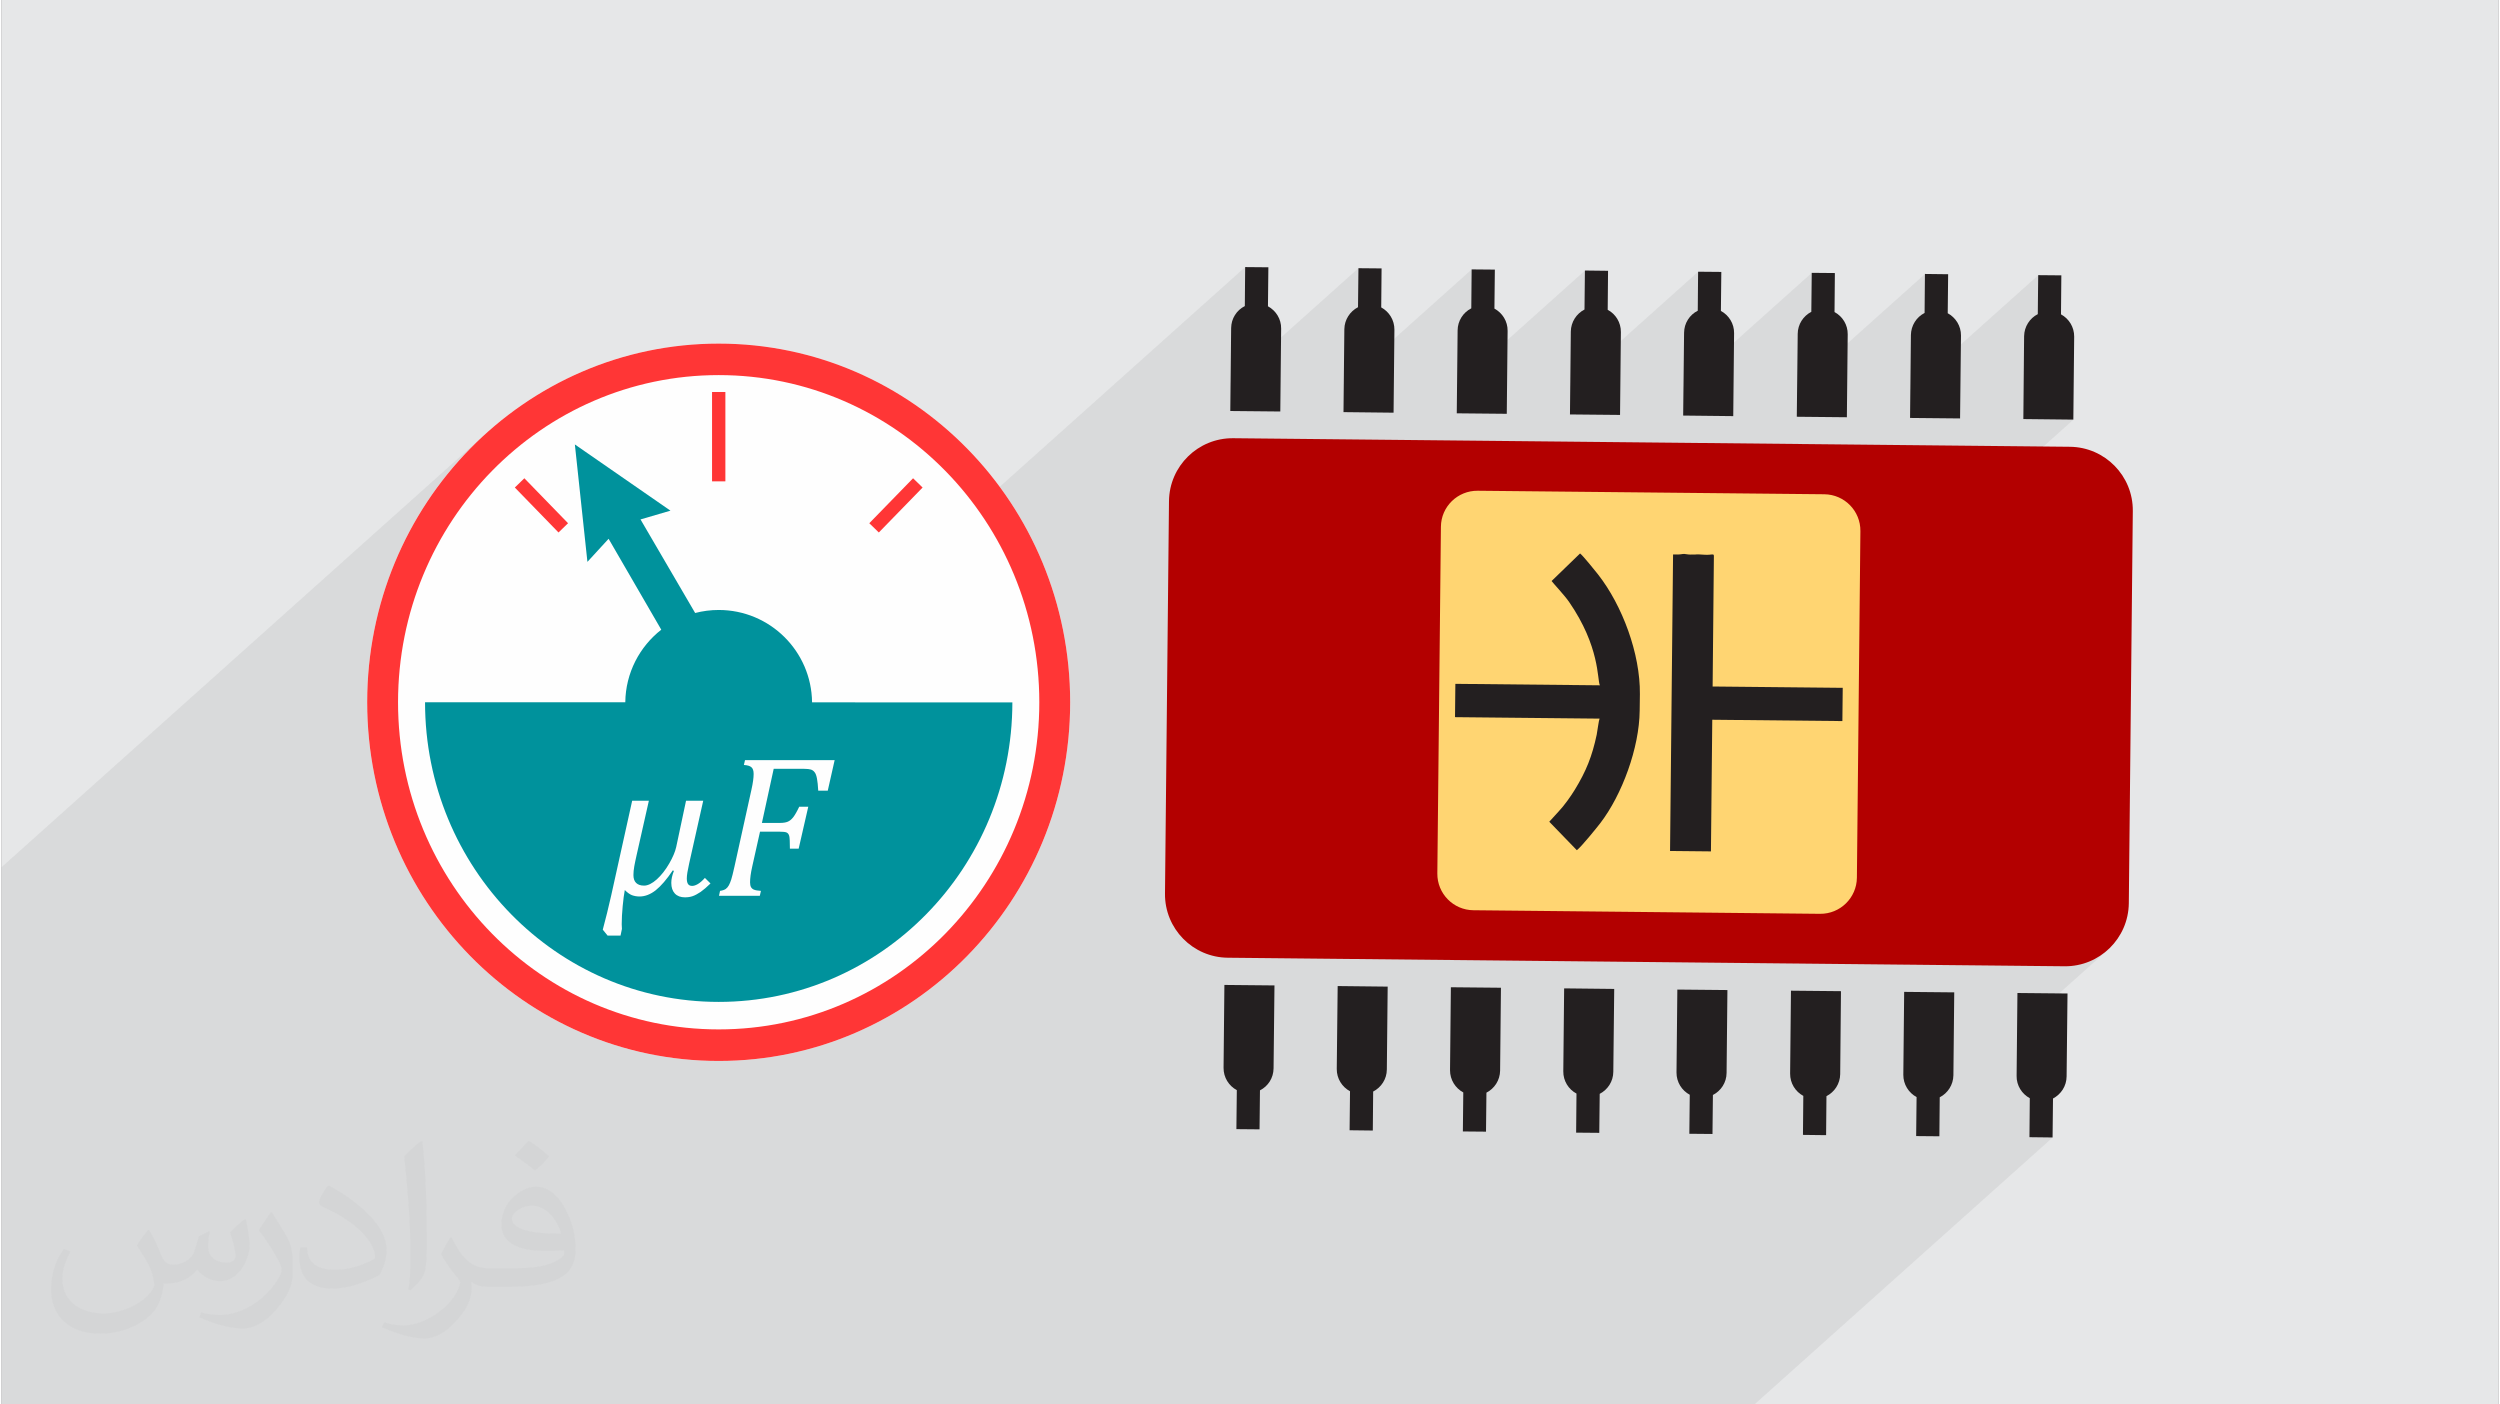
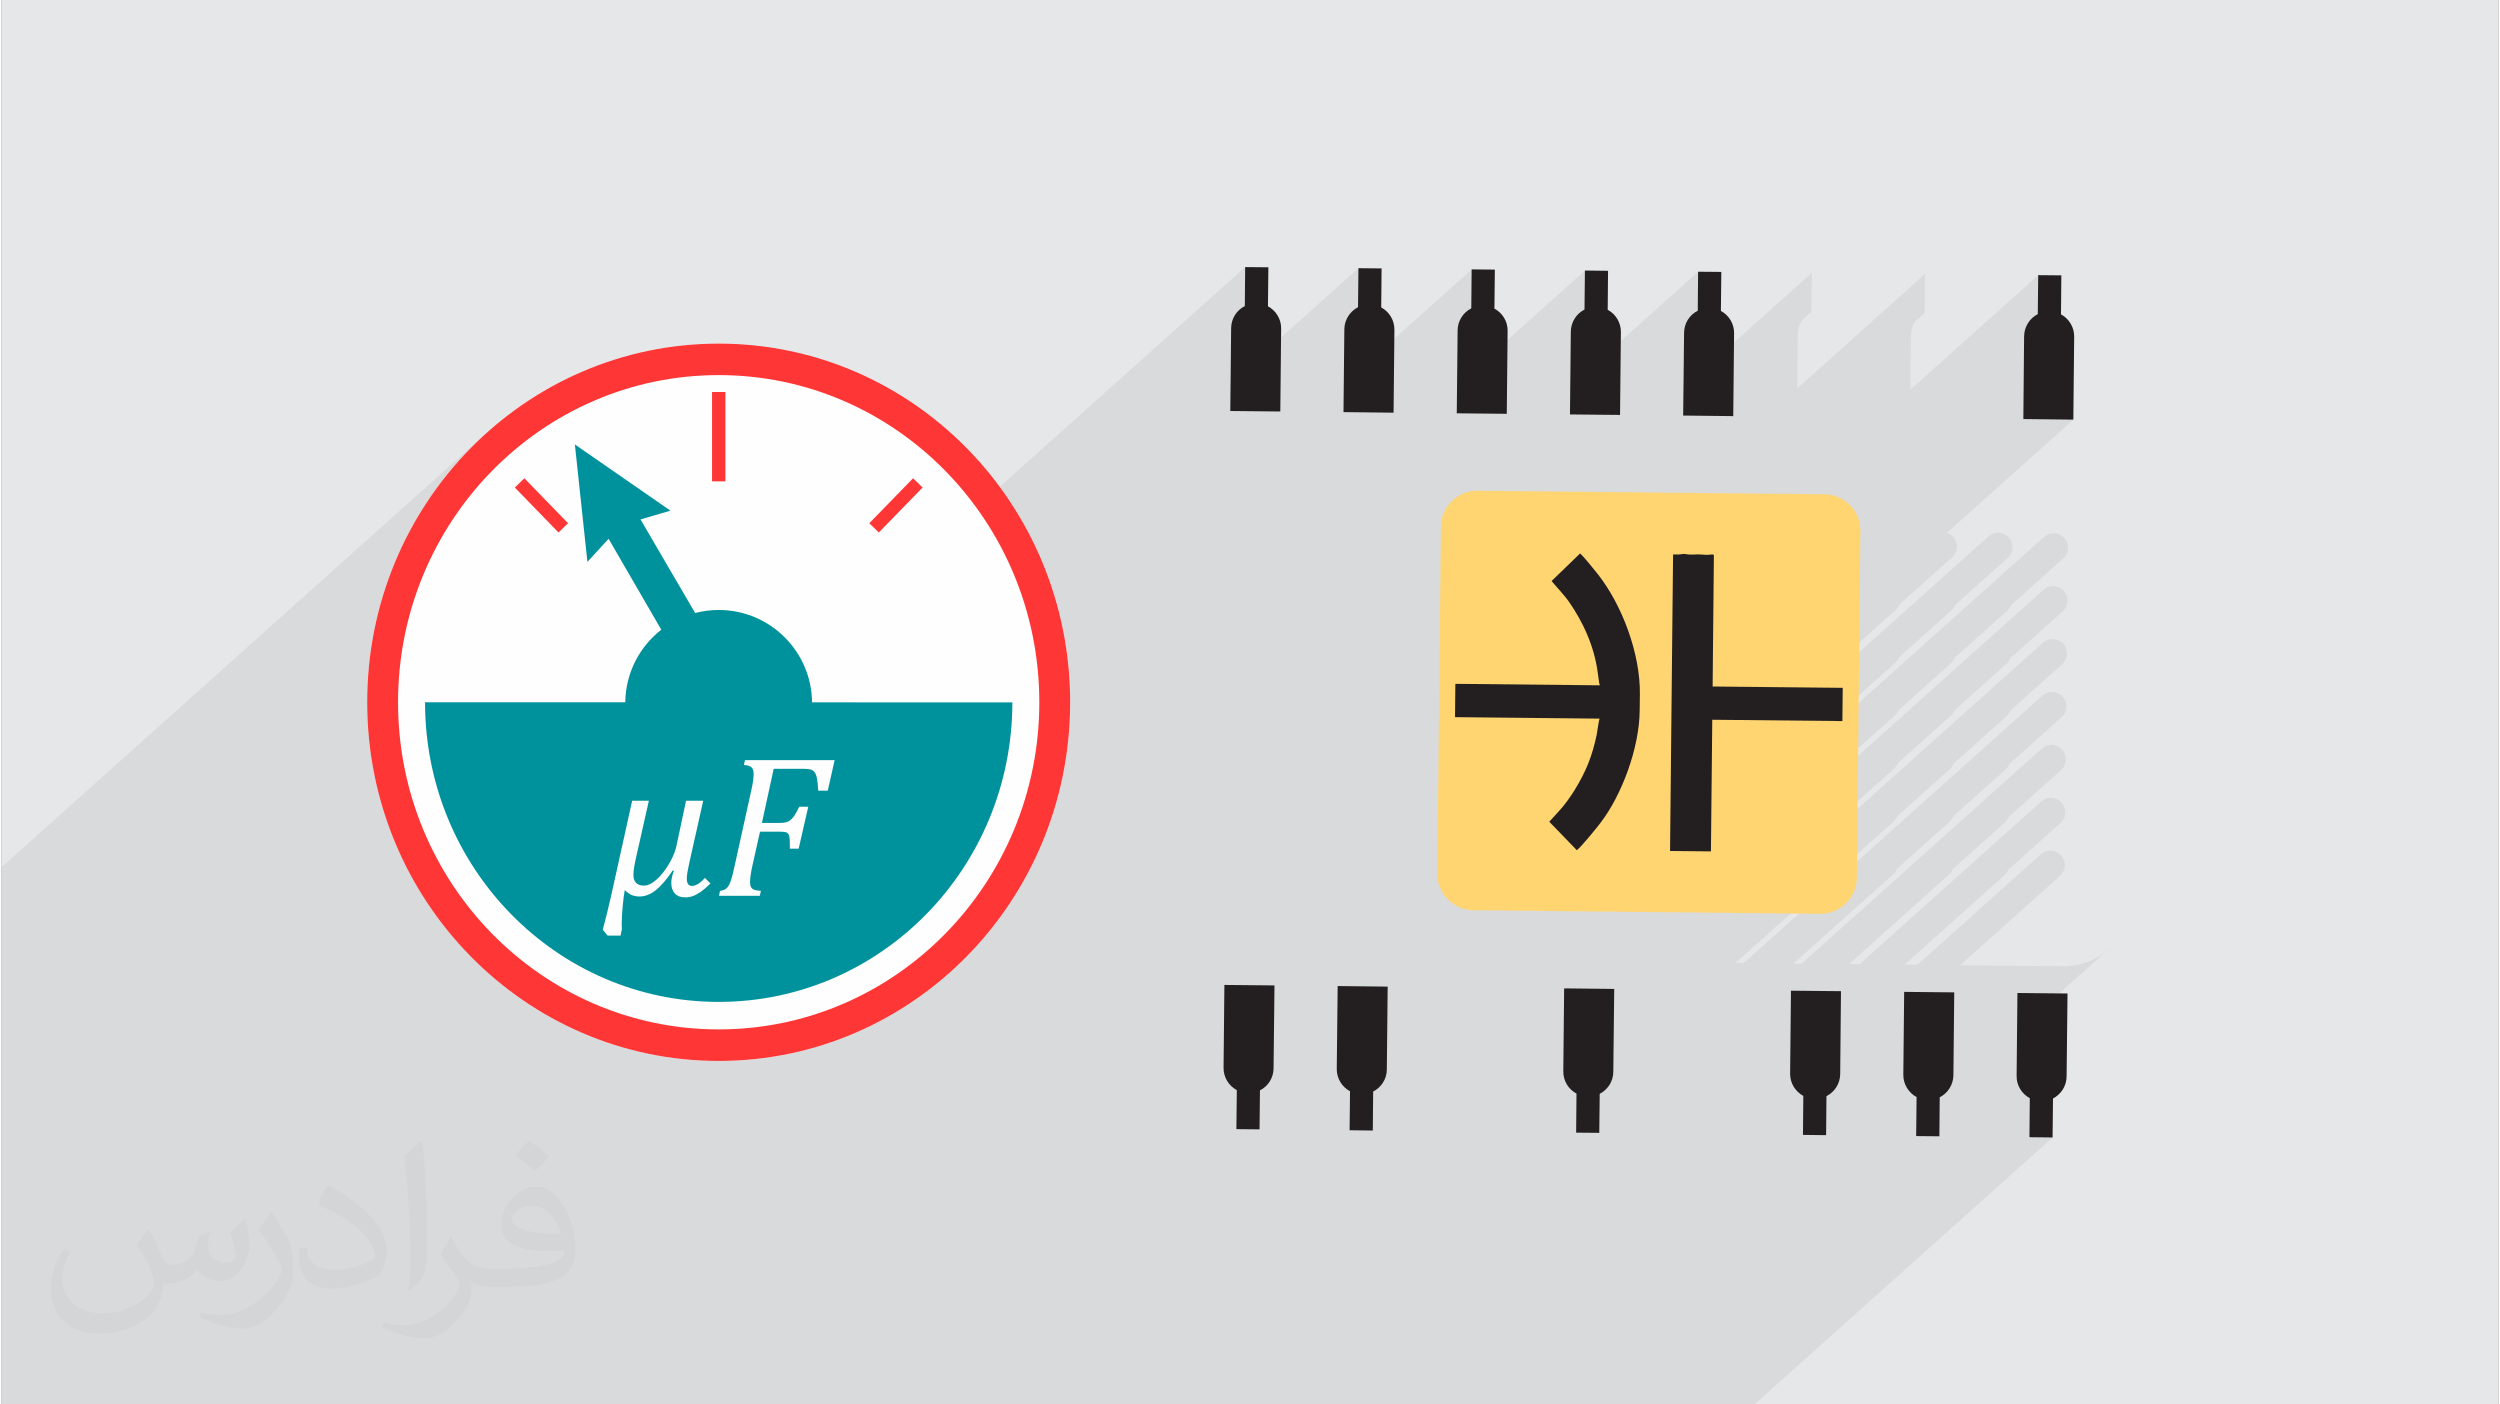
<svg xmlns="http://www.w3.org/2000/svg" xml:space="preserve" width="356px" height="200px" version="1.0" shape-rendering="geometricPrecision" text-rendering="geometricPrecision" image-rendering="optimizeQuality" fill-rule="evenodd" clip-rule="evenodd" viewBox="0 0 35600 20025">
  <rect x="0" y="0" width="35600" height="20025" fill="#808080" stroke="none" />
  <g id="Layer_x0020_1">
    <g id="_2283900547056">
      <path fill="#E6E7E8" d="M0 0l35600 0 0 20025 -35600 0 0 -20025z" />
      <path fill="#373435" fill-opacity="0.078" d="M19346 3824l-1823 1632 8 -778 4 -51 11 -48 17 -46 23 -42 4 -6 136 -121 5 -556 -6307 5646 -33 -69 -67 -108 -77 -102 -86 -93 -94 -85 -70 -52 1511 -1353 624 -641 -136 -132 -2228 1994 -28 -13 -122 -44 -127 -32 -131 -20 -135 -7 -44 1 -43 2 -42 3 -43 5 -41 6 -42 7 -41 9 -40 10 -572 -980 1003 -897 0 -1274 -190 0 -1324 1185 -632 -437 -635 569 -85 -87 -1376 1231 26 -59 101 -202 110 -195 119 -189 128 -183 135 -176 144 -170 151 -162 159 -154 -1486 1330 42 -94 111 -221 120 -214 131 -208 140 -200 148 -193 158 -186 166 -177 174 -170 -6855 6137 0 598 0 530 0 163 0 1003 0 33 0 11 0 126 0 590 0 13 0 58 0 72 0 259 0 282 0 1295 0 2 0 194 0 382 0 478 0 254 0 83 0 677 0 215 0 343 144 0 70 0 18 0 105 0 36 0 15 0 11 0 142 0 48 0 92 0 11 0 48 0 135 0 11 0 14 0 5 0 74 0 26 0 4 0 54 0 26 0 48 0 2 0 35 0 68 0 8 0 73 0 35 0 69 0 36 0 59 0 120 0 6 0 10 0 9 0 24 0 5 0 61 0 46 0 9 0 5 0 30 0 7 0 11 0 3 0 9 0 59 0 5 0 28 0 35 0 17 0 21 0 23 0 23 0 12 0 16 0 11 0 52 0 80 0 129 0 30 0 95 0 196 0 173 0 349 0 98 0 151 0 18 0 122 0 34 0 47 0 350 0 86 0 100 0 185 0 33 0 47 0 14 0 19 0 403 0 24 0 9 0 67 0 33 0 42 0 18 0 92 0 33 0 31 0 3 0 13 0 34 0 34 0 18 0 295 0 55 0 33 0 34 0 33 0 33 0 34 0 65 0 54 0 33 0 33 0 14 0 20 0 14 0 10 0 23 0 33 0 336 0 34 0 20 0 13 0 31 0 2 0 0 0 33 0 34 0 33 0 5 0 18 0 95 0 34 0 27 0 6 0 14 0 19 0 14 0 33 0 34 0 147 0 129 0 44 0 16 0 33 0 33 0 34 0 33 0 33 0 34 0 118 0 33 0 34 0 13 0 12 0 8 0 14 0 33 0 33 0 336 0 17 0 16 0 34 0 33 0 0 0 34 0 33 0 7 0 18 0 8 0 39 0 80 0 29 0 5 0 33 0 14 0 19 0 14 0 33 0 34 0 240 0 95 0 33 0 34 0 33 0 1 0 32 0 34 0 34 0 118 0 33 0 22 0 12 0 13 0 8 0 26 0 1 0 32 0 195 0 160 0 14 0 33 0 34 0 25 0 8 0 33 0 4 0 17 0 13 0 106 0 38 0 7 0 34 0 47 0 33 0 59 0 217 0 5 0 121 0 34 0 5 0 62 0 33 0 185 0 19 0 61 0 366 0 20 0 50 0 64 0 36 0 1 0 18 0 156 0 102 0 135 0 49 0 110 0 166 0 164 0 40 0 15 0 84 0 26 0 184 0 40 0 18 0 22 0 153 0 88 0 90 0 105 0 19 0 81 0 40 0 139 0 7 0 33 0 46 0 35 0 39 0 165 0 198 0 21 0 12 0 67 0 33 0 152 0 33 0 34 0 3 0 4 0 7 0 7 0 26 0 33 0 204 0 53 0 112 0 34 0 25 0 8 0 33 0 34 0 33 0 2 0 116 0 24 0 10 0 33 0 14 0 19 0 14 0 33 0 34 0 167 0 168 0 34 0 18 0 15 0 34 0 33 0 33 0 34 0 118 0 33 0 34 0 0 0 13 0 5 0 16 0 13 0 33 0 34 0 167 0 168 0 33 0 34 0 33 0 0 0 33 0 33 0 1 0 33 0 106 0 13 0 33 0 34 0 14 0 19 0 14 0 33 0 34 0 51 0 80 0 136 0 68 0 14 0 20 0 33 0 33 0 0 0 34 0 33 0 34 0 118 0 30 0 3 0 15 0 18 0 14 0 20 0 13 0 34 0 33 0 132 0 204 0 33 0 34 0 33 0 0 0 30 0 3 0 34 0 33 0 69 0 49 0 34 0 33 0 14 0 33 0 33 0 134 0 214 0 21 0 34 0 33 0 34 0 33 0 33 0 146 0 6 0 12 0 22 0 46 0 35 0 160 0 241 0 33 0 60 0 7 0 33 0 105 0 81 0 80 0 163 0 220 0 53 0 100 0 181 0 17 0 264 0 334 0 140 0 325 0 219 0 26 0 308 0 18 0 29 0 234 0 334 0 140 0 544 0 334 0 17 0 264 0 334 0 4253 -3807 -330 -4 2 -238 412 -369 -37 30 -41 25 -334 298 3 -302 -40 -25 -37 -31 -32 -35 -28 -39 -22 -43 -16 -46 -10 -48 -3 -51 6 -640 1321 -1182 -135 109 -155 82 -171 51 -183 17 -1489 -15 1431 -1281 25 -30 20 -35 12 -38 5 -42 -4 -41 -12 -39 -18 -35 -25 -31 -30 -25 -35 -20 -39 -12 -41 -5 -42 4 -38 12 -35 18 -31 25 -1752 1569 -184 -2 1431 -1281 26 -30 19 -35 2 -7 753 -674 26 -31 19 -34 12 -39 5 -41 -4 -42 -11 -38 -19 -35 -25 -31 -30 -26 -35 -19 -38 -12 -42 -5 -41 4 -39 12 -35 18 -30 25 -2585 2314 -151 -1 1431 -1281 25 -30 20 -35 2 -7 753 -674 26 -31 19 -34 2 -7 753 -675 26 -30 19 -34 12 -39 5 -41 -4 -42 -11 -39 -19 -35 -25 -31 -30 -25 -35 -19 -38 -13 -42 -4 -41 4 -39 11 -35 19 -31 25 -3418 3060 -117 -1 1431 -1281 25 -30 20 -35 2 -7 753 -674 25 -31 20 -34 2 -7 753 -674 25 -31 20 -34 2 -7 753 -675 25 -30 20 -35 12 -38 5 -42 -4 -41 -12 -39 -18 -35 -25 -31 -30 -25 -35 -19 -38 -13 -42 -4 -42 3 -38 12 -35 19 -31 24 -4251 3806 -117 -1 2264 -2026 25 -31 19 -34 3 -7 753 -674 25 -31 19 -34 3 -7 753 -675 25 -30 20 -35 2 -8 752 -673 26 -30 19 -35 13 -38 4 -42 -3 -41 -12 -39 -18 -35 -25 -31 -30 -25 -35 -19 -39 -13 -41 -4 -42 3 -38 12 -36 18 -30 25 -3085 2762 1 -108 979 -876 25 -30 20 -35 2 -7 753 -674 26 -30 19 -35 2 -7 753 -674 26 -30 19 -35 2 -7 753 -674 26 -31 19 -34 12 -39 5 -41 -4 -42 -11 -38 -19 -36 -25 -30 -30 -26 -35 -19 -38 -12 -42 -5 -41 4 -39 11 -35 19 -31 25 -3084 2761 1 -107 979 -876 25 -30 20 -35 2 -7 753 -674 25 -30 20 -35 2 -7 753 -674 25 -31 20 -34 2 -7 753 -675 25 -30 20 -34 12 -39 5 -41 -4 -42 -12 -39 -18 -35 -25 -30 -30 -26 -35 -19 -38 -13 -42 -4 -41 4 -39 11 -35 19 -31 25 -3084 2761 1 -107 979 -876 25 -30 19 -35 3 -7 753 -674 25 -30 19 -35 3 -7 753 -674 25 -31 20 -34 12 -39 5 -41 -4 -42 -12 -38 -18 -36 -25 -30 -30 -26 -35 -19 -39 -13 -41 -4 -42 4 -38 11 -35 19 -31 25 -2285 2045 1 -137 979 -877 25 -30 20 -35 2 -6 753 -675 26 -30 19 -35 13 -38 4 -41 -4 -42 -11 -39 -19 -35 -25 -31 -30 -25 -35 -19 -19 -7 1804 -1614 -713 -8 11 -1182 5 -50 10 -49 18 -45 23 -43 4 -6 135 -121 6 -556 -1823 1632 8 -778 4 -51 11 -48 17 -46 23 -42 6 -8 134 -120 5 -556 -1822 1632 8 -778 4 -50 11 -49 17 -45 23 -43 5 -7 134 -120 6 -556 -1828 1637 8 -783 4 -51 11 -48 17 -46 23 -42 4 -6 136 -121 5 -556 -1823 1632 8 -779 4 -50 11 -49 17 -45 23 -42 5 -7 135 -121 6 -556 -1823 1633 8 -779 4 -51 11 -48 17 -46 23 -42 5 -7 135 -121 5 -555 -1823 1632 8 -779 4 -50 11 -49 17 -45 23 -42 5 -7 135 -121 6 -556z" />
      <g>
-         <path fill="#231F20" fill-rule="nonzero" d="M26134 4449l5 -556 -330 -3 -6 556c-114,59 -193,177 -194,314l-13 1182 714 7 12 -1182c2,-137 -75,-257 -188,-318z" />
-         <path fill="#231F20" fill-rule="nonzero" d="M27748 4466l6 -556 -331 -4 -5 556c-115,59 -193,177 -195,315l-12 1182 713 7 13 -1182c1,-137 -76,-257 -189,-318z" />
        <path fill="#231F20" fill-rule="nonzero" d="M24514 4433l6 -556 -331 -3 -5 556c-115,58 -194,176 -195,314l-13 1181 714 8 12 -1182c2,-137 -75,-257 -188,-318z" />
        <path fill="#231F20" fill-rule="nonzero" d="M22900 4417l5 -556 -330 -4 -6 556c-114,59 -193,177 -195,314l-12 1182 714 7 12 -1182c1,-137 -75,-257 -188,-317z" />
        <path fill="#231F20" fill-rule="nonzero" d="M21285 4400l6 -556 -331 -3 -5 555c-115,59 -194,177 -195,315l-12 1182 713 7 12 -1182c2,-137 -75,-257 -188,-318z" />
        <path fill="#231F20" fill-rule="nonzero" d="M19671 4383l5 -556 -330 -3 -6 556c-114,59 -193,177 -195,314l-12 1182 714 8 12 -1183c1,-137 -75,-257 -188,-318z" />
        <path fill="#231F20" fill-rule="nonzero" d="M18056 4367l6 -556 -331 -3 -5 556c-115,58 -194,176 -195,314l-12 1182 713 7 12 -1182c2,-137 -75,-257 -188,-318z" />
        <path fill="#231F20" fill-rule="nonzero" d="M29363 4482l5 -556 -330 -3 -6 556c-114,58 -193,177 -195,314l-11 1182 713 8 12 -1183c1,-137 -75,-257 -188,-318z" />
        <path fill="#231F20" fill-rule="nonzero" d="M26019 15629l-5 556 -330 -4 5 -556c-113,-61 -189,-180 -188,-318l12 -1182 713 7 -11 1183c-2,137 -81,255 -196,314z" />
        <path fill="#231F20" fill-rule="nonzero" d="M27634 15645l-5 556 -331 -3 6 -556c-113,-61 -190,-181 -189,-318l12 -1182 714 7 -12 1182c-2,137 -81,256 -195,314z" />
-         <path fill="#231F20" fill-rule="nonzero" d="M24400 15612l-6 556 -330 -3 6 -556c-114,-61 -190,-181 -189,-318l12 -1182 714 7 -12 1182c-1,138 -81,256 -195,314z" />
        <path fill="#231F20" fill-rule="nonzero" d="M22786 15596l-6 556 -330 -3 5 -557c-113,-60 -190,-180 -188,-318l12 -1182 714 8 -13 1182c-1,137 -80,255 -194,314z" />
-         <path fill="#231F20" fill-rule="nonzero" d="M21171 15579l-6 556 -330 -3 6 -556c-113,-61 -190,-181 -189,-318l12 -1182 714 7 -12 1182c-2,137 -81,256 -195,314z" />
        <path fill="#231F20" fill-rule="nonzero" d="M19556 15563l-5 556 -331 -4 6 -556c-113,-61 -190,-180 -189,-318l13 -1182 713 8 -12 1182c-1,137 -80,255 -195,314z" />
        <path fill="#231F20" fill-rule="nonzero" d="M17942 15546l-6 556 -330 -3 6 -556c-114,-61 -190,-181 -189,-318l12 -1182 714 7 -13 1182c-1,138 -79,256 -194,314z" />
        <path fill="#231F20" fill-rule="nonzero" d="M29249 15662l-6 556 -330 -4 5 -556c-113,-61 -190,-181 -188,-318l12 -1182 714 7 -13 1182c-1,138 -80,256 -194,315z" />
-         <path fill="#B30000" fill-rule="nonzero" d="M30330 12879c-6,501 -416,903 -917,898l-11928 -122c-501,-4 -903,-415 -897,-916l57 -5593c5,-501 415,-903 916,-898l11928 122c501,5 903,415 898,916l-57 5593z" />
        <path fill="#FFD572" fill-rule="nonzero" d="M20986 12978c-287,-2 -518,-238 -515,-525l51 -4942c2,-287 238,-517 525,-514l4941 50c288,3 518,238 515,525l-50 4942c-3,287 -238,518 -526,515l-4941 -51z" />
        <g>
          <path fill="#231F20" d="M22100 8284c21,30 178,196 248,296 443,642 401,1107 440,1191l-2060 -21 -5 475 2061 21c-11,21 -32,186 -41,230 -65,306 -150,519 -312,784 -56,92 -154,230 -230,309l-134 147 393 406c66,-50 282,-318 333,-384 313,-407 558,-1077 563,-1605l3 -237c6,-574 -249,-1263 -599,-1709 -40,-51 -217,-270 -254,-296l-406 393z" />
          <path fill="#231F20" d="M23897 7906l-65 -1 -43 4228 583 6 19 -1877 1855 19 5 -474 -1855 -19 18 -1856c1,-50 -25,-14 -140,-23 -160,-11 -57,0 -194,-2 -45,0 -60,-8 -87,-9 -33,-1 -47,8 -96,8z" />
        </g>
        <path fill="#FEFEFE" d="M10225 4899c2768,0 5011,2289 5011,5114 0,2824 -2243,5114 -5011,5114 -2768,0 -5012,-2290 -5012,-5114 0,-2825 2244,-5114 5012,-5114z" />
        <path fill="#FF3636" d="M10225 4899c2768,0 5011,2289 5011,5114 0,2824 -2243,5114 -5011,5114 -2768,0 -5012,-2290 -5012,-5114 0,-2825 2244,-5114 5012,-5114zm0 449c2524,0 4571,2089 4571,4665 0,2576 -2047,4664 -4571,4664 -2525,0 -4572,-2088 -4572,-4664 0,-2576 2047,-4665 4572,-4665z" />
        <path fill="#00929C" d="M11556 10014l2856 1c-2,2359 -1876,4270 -4187,4270 -2313,0 -4187,-1913 -4187,-4272l2855 0c5,-421 205,-794 513,-1035l-751 -1296 -302 329 -179 -1674 1363 944 -427 125 779 1334 0 0c107,-28 220,-43 336,-43 730,0 1323,588 1331,1317z" />
        <path fill="#FF3636" fill-rule="nonzero" d="M10320 5589l0 1274 -190 0 0 -1274 190 0z" />
        <path fill="#FF3636" fill-rule="nonzero" d="M7454 6819l623 641 -136 132 -623 -641 136 -132z" />
        <path fill="#FF3636" fill-rule="nonzero" d="M13132 6951l-624 641 -136 -132 624 -641 136 132z" />
        <path fill="#FEFEFE" fill-rule="nonzero" d="M9571 12409c-88,130 -170,225 -244,284 -75,59 -152,89 -231,89 -40,0 -76,-7 -109,-19 -32,-13 -66,-38 -101,-73 -11,56 -21,133 -30,228 -9,96 -14,183 -14,259 0,28 1,51 3,68l-20 95 -184 0 -69 -85c42,-157 82,-318 119,-483l300 -1355 238 0 -174 772c-14,63 -26,117 -34,163 -8,45 -12,87 -12,125 0,49 13,87 39,112 26,25 63,38 112,38 55,0 116,-30 182,-89 65,-59 124,-134 176,-224 52,-90 86,-169 101,-238l140 -659 245 0 -201 897c-22,97 -33,167 -33,210 0,38 6,65 19,82 12,17 31,25 58,25 22,0 48,-8 78,-25 31,-17 65,-47 103,-89l80 79c-53,52 -100,92 -141,121 -42,28 -79,48 -113,60 -34,12 -71,17 -111,17 -61,0 -109,-18 -143,-54 -34,-36 -51,-87 -51,-152 0,-53 13,-110 37,-170l-15 -9zm1131 -50c-20,89 -30,163 -30,222 0,29 5,52 14,68 10,17 24,29 43,36 19,8 51,14 98,17l-16 70 -582 0 15 -70c36,-5 63,-15 81,-27 18,-13 33,-31 45,-53 12,-23 24,-51 34,-83 11,-33 26,-96 47,-189l241 -1092c21,-94 31,-169 31,-223 0,-47 -11,-79 -33,-97 -21,-18 -57,-28 -106,-31l16 -69 1278 0 -98 435 -136 0c-4,-73 -10,-131 -18,-173 -8,-42 -19,-72 -34,-90 -14,-19 -32,-31 -53,-38 -21,-6 -52,-10 -93,-10l-437 0 -168 771 265 0c41,0 76,-6 103,-17 27,-11 53,-32 77,-62 23,-29 53,-80 87,-152l129 0 -137 598 -125 0c0,-95 -3,-155 -9,-179 -6,-24 -18,-41 -35,-50 -18,-9 -53,-13 -105,-13l-277 0 -112 501z" />
        <path fill="#373435" fill-opacity="0.031" d="M2102 17538c67,103 111,202 155,311 31,64 48,183 198,183 44,0 107,-14 163,-45 63,-33 111,-82 135,-159l61 -201 145 -72 10 10c-19,76 -24,148 -24,206 0,169 145,233 262,233 68,0 128,-33 128,-95 0,-81 -34,-216 -78,-338 68,-68 136,-136 214,-191l12 6c34,144 53,286 53,381 0,92 -41,195 -75,263 -70,132 -194,237 -344,237 -114,0 -240,-57 -327,-163l-5 0c-83,101 -209,194 -412,194l-63 0c-10,134 -39,229 -82,313 -122,237 -480,404 -817,404 -470,0 -705,-272 -705,-632 0,-223 72,-431 184,-577l92 37c-70,134 -116,261 -116,385 0,338 274,499 591,499 293,0 657,-188 722,-404 -24,-237 -114,-348 -250,-565 42,-72 95,-144 160,-220l13 0zm5414 -1273c99,62 196,136 290,221 -53,74 -118,142 -201,201 -94,-76 -189,-142 -286,-212 66,-74 131,-146 197,-210zm51 925c-160,0 -291,105 -291,183 0,167 320,219 702,217 -48,-196 -215,-400 -411,-400zm-359 894c208,0 390,-6 528,-41 155,-39 286,-118 286,-171 0,-15 0,-31 -5,-46 -87,9 -186,9 -274,9 -281,0 -496,-64 -581,-223 -22,-43 -36,-93 -36,-148 0,-153 65,-303 181,-406 97,-84 204,-138 313,-138 196,0 354,159 463,408 60,136 101,292 101,490 0,132 -36,243 -118,326 -153,148 -434,204 -865,204l-197 0 0 0 -51 0c-106,0 -184,-19 -244,-66l-10 0c2,24 5,49 5,72 0,97 -32,220 -97,319 -192,286 -400,410 -579,410 -182,0 -405,-70 -606,-161l36 -70c66,27 155,45 279,45 325,0 751,-313 804,-617 -12,-25 -33,-58 -65,-93 -94,-113 -155,-208 -211,-307 49,-95 92,-171 134,-239l16 -2c139,282 265,445 546,445l43 0 0 0 204 0zm-1406 299c24,-130 26,-276 26,-412l0 -202c0,-377 -48,-925 -87,-1281 68,-75 163,-161 238,-219l21 6c51,449 64,971 64,1450 0,126 -5,250 -17,340 -8,114 -73,200 -214,332l-31 -14zm-1447 -596c7,177 94,317 397,317 189,0 349,-49 526,-133 31,-15 48,-33 48,-50 0,-111 -84,-257 -228,-391 -138,-126 -322,-237 -494,-311 -58,-25 -77,-52 -77,-76 0,-52 68,-159 123,-235l20 -2c196,103 416,255 579,426 148,157 240,315 240,488 0,128 -39,250 -102,361 -216,109 -446,191 -674,191 -276,0 -465,-129 -465,-434 0,-33 0,-85 12,-151l95 0zm-500 -502l172 278c63,103 121,214 121,391l0 227c0,183 -117,379 -306,572 -147,132 -278,188 -399,188 -180,0 -386,-56 -623,-159l26 -70c76,21 163,37 270,37 341,-2 690,-251 850,-556 19,-35 27,-68 27,-91 0,-35 -20,-74 -34,-109 -87,-165 -184,-315 -291,-453 56,-88 111,-173 172,-257l15 2z" />
      </g>
    </g>
  </g>
</svg>